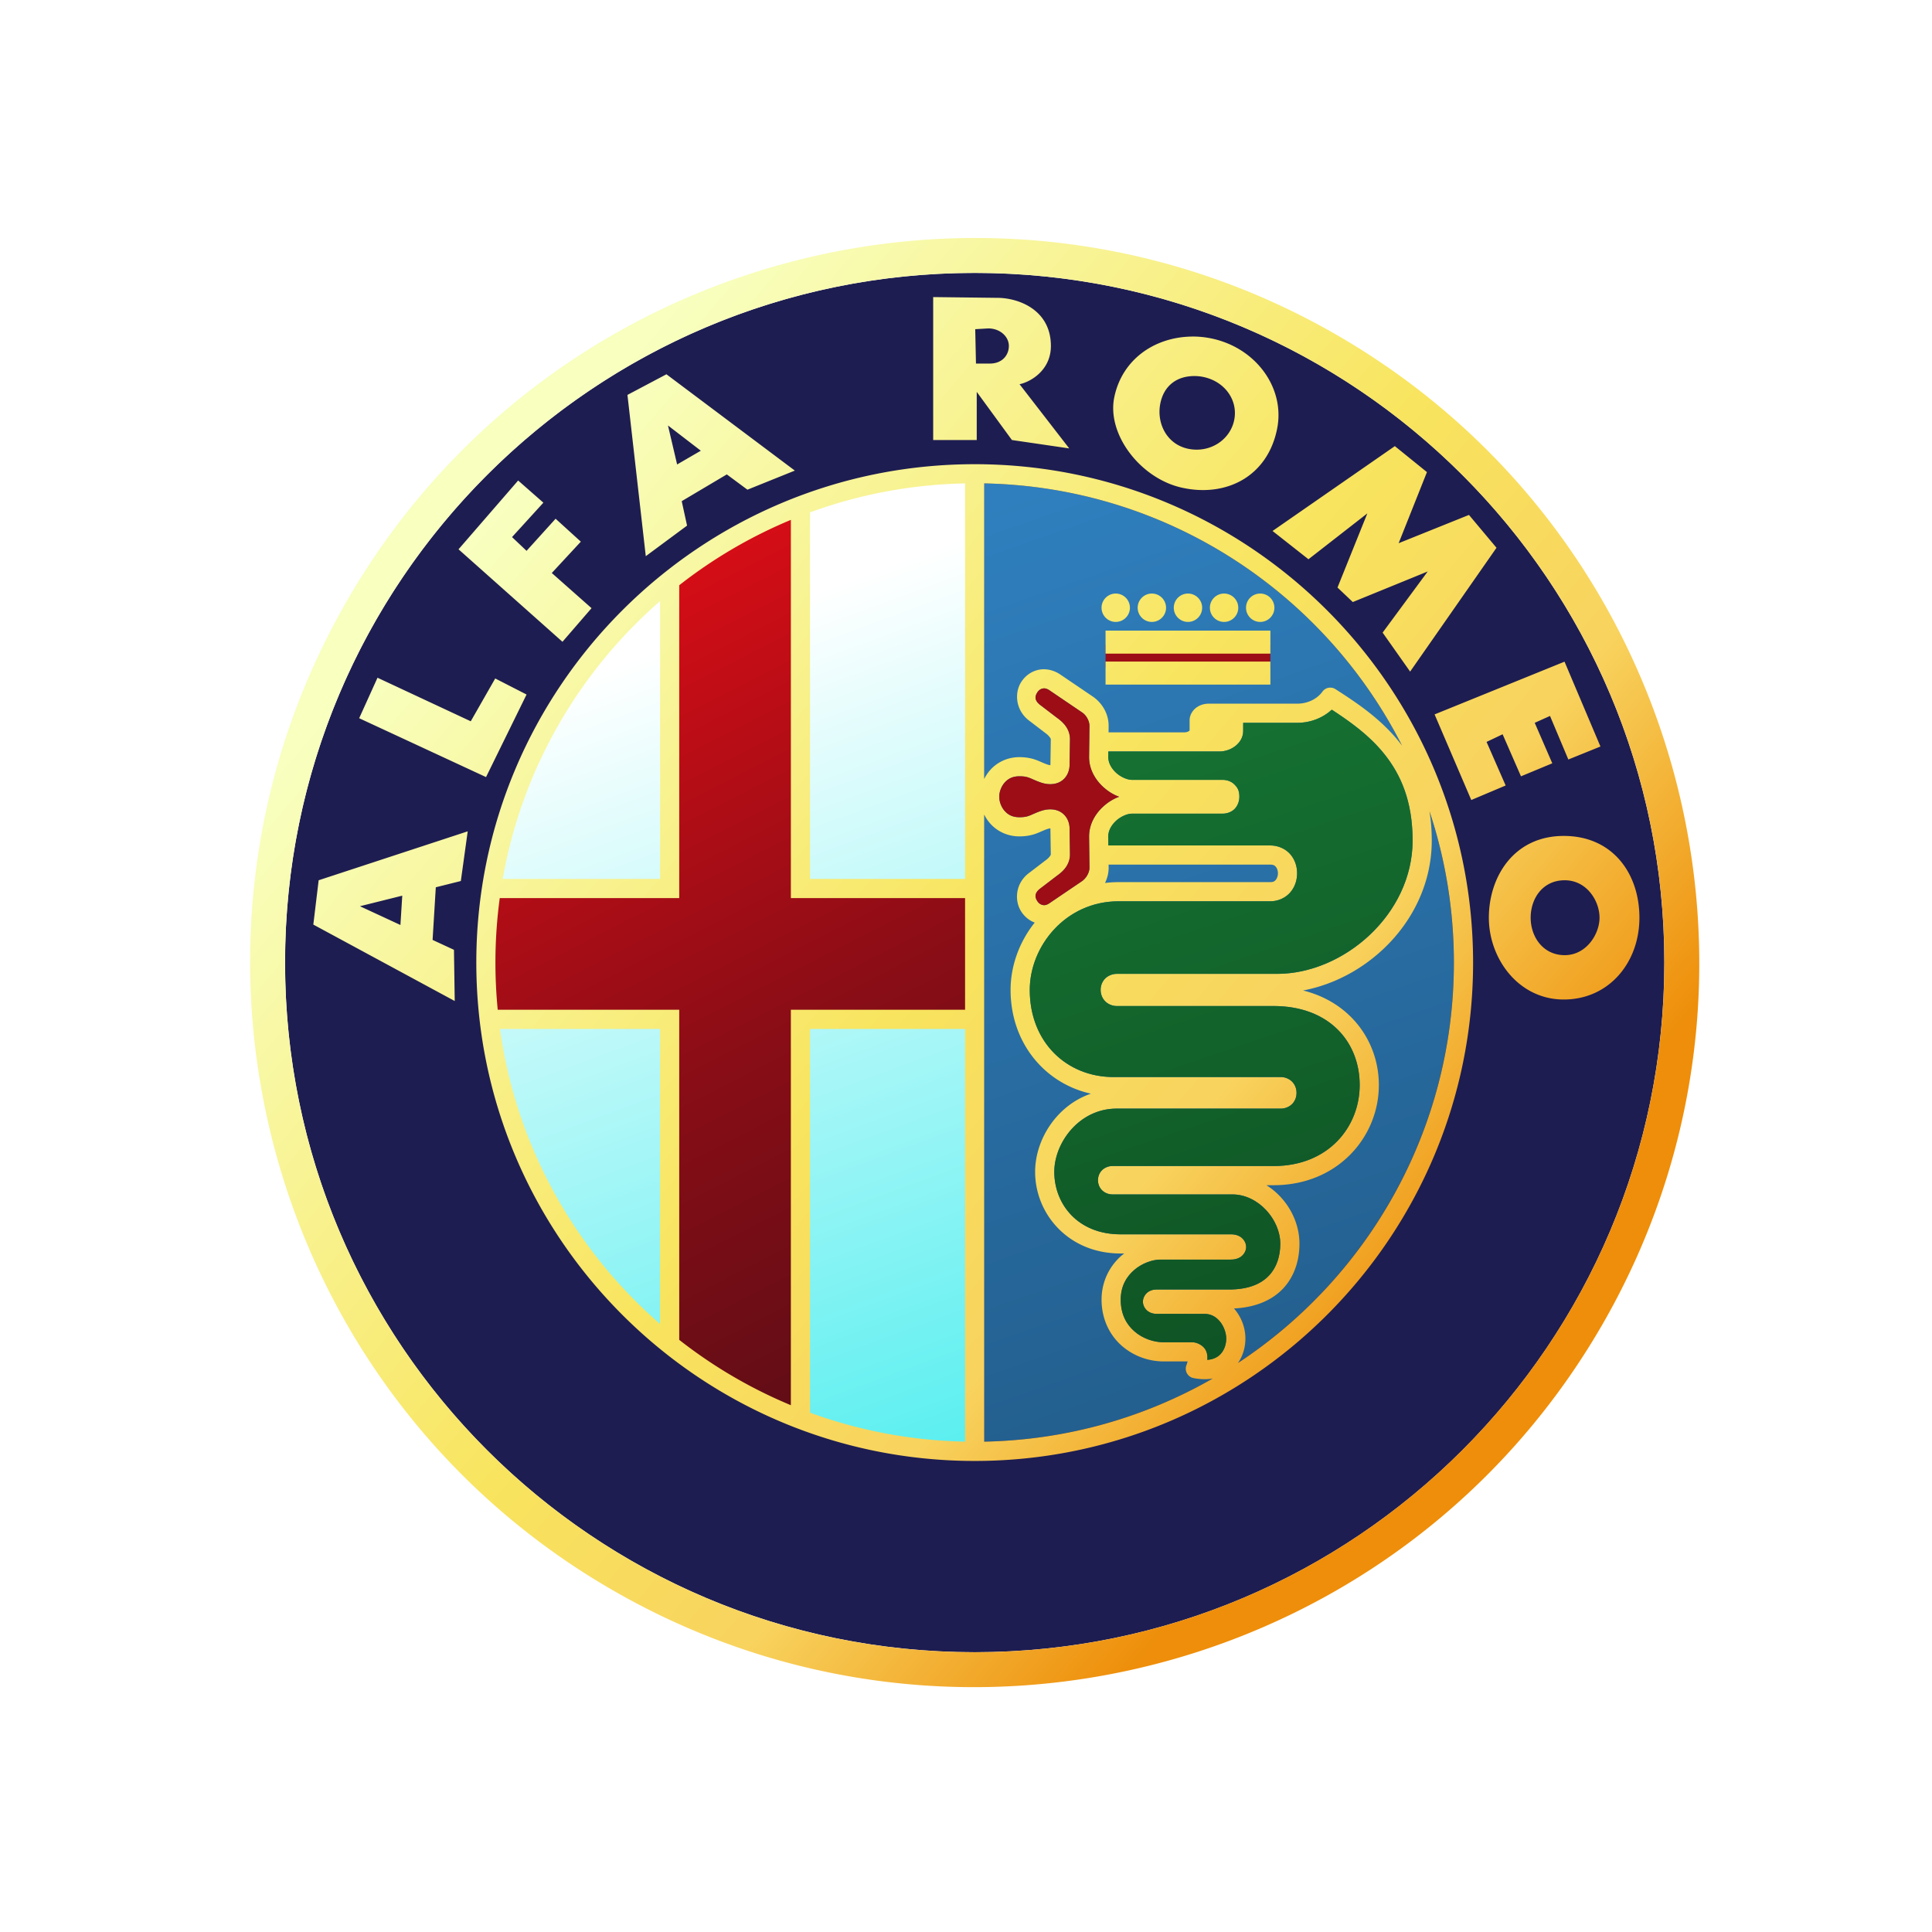
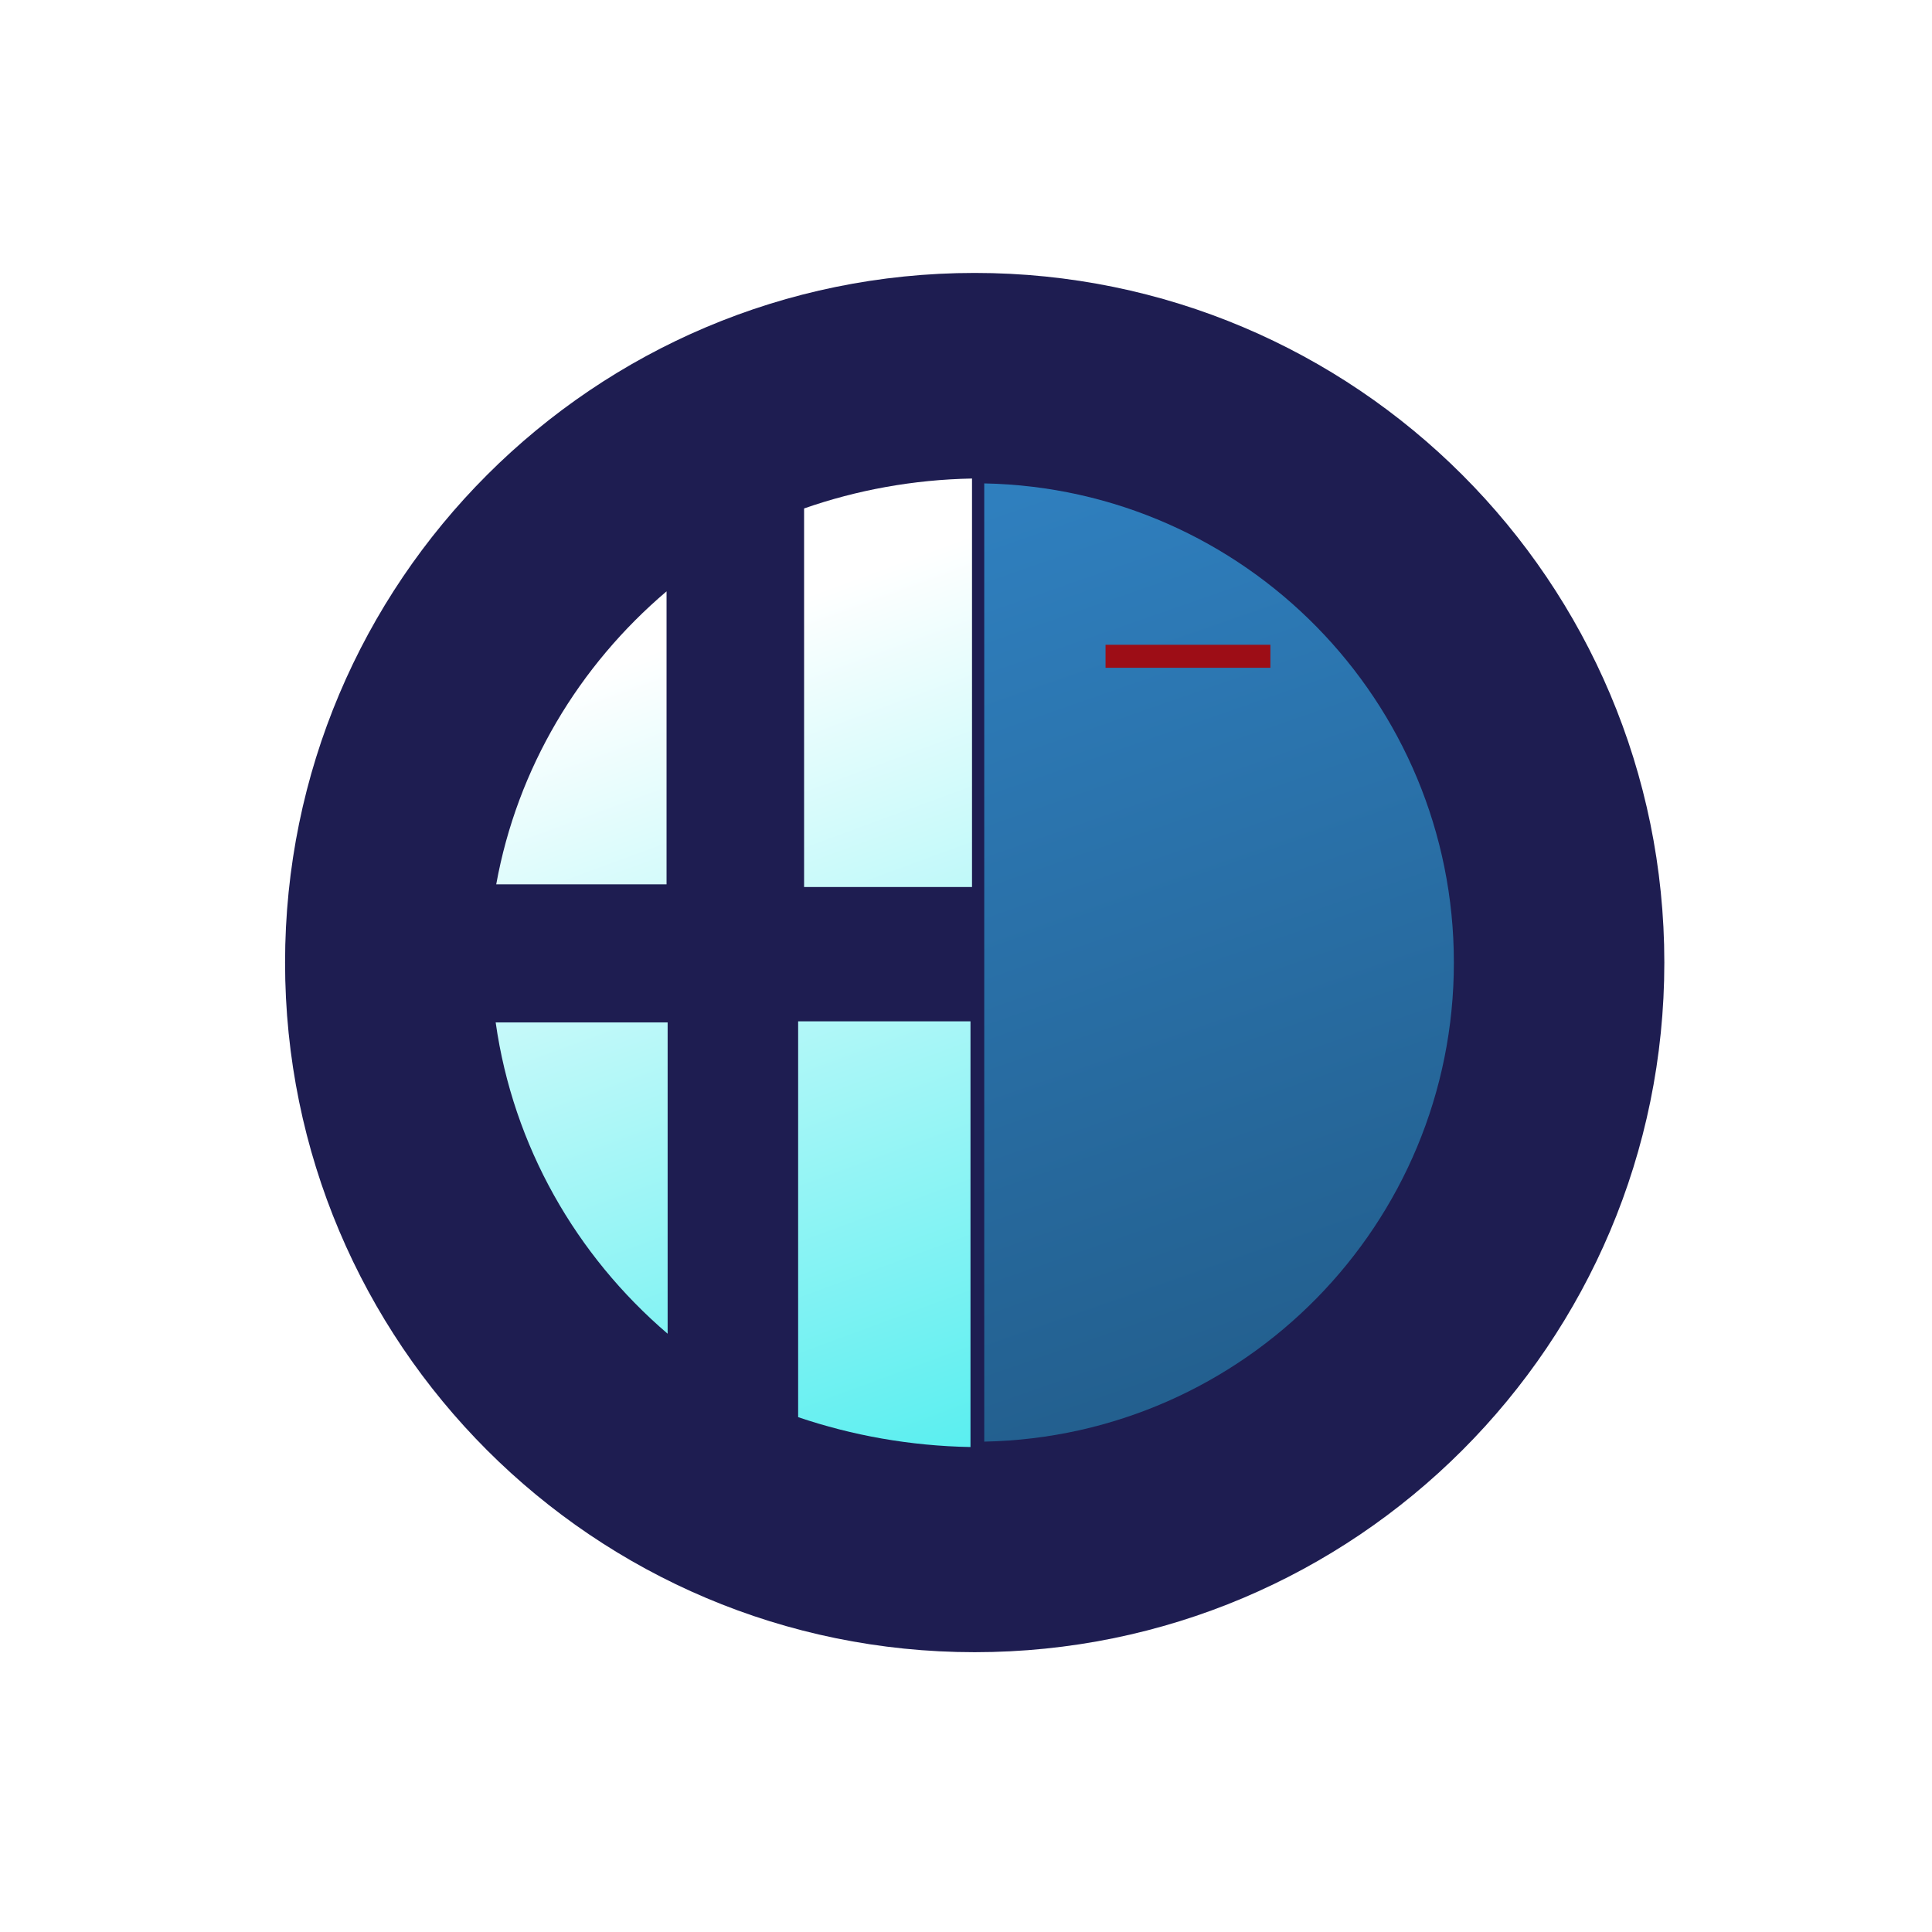
<svg xmlns="http://www.w3.org/2000/svg" xmlns:ns1="http://sodipodi.sourceforge.net/DTD/sodipodi-0.dtd" xmlns:ns2="http://www.inkscape.org/namespaces/inkscape" xmlns:xlink="http://www.w3.org/1999/xlink" id="svg8" version="1.1" viewBox="0 0 317.5 317.5" height="1200" width="1200" ns1:docname="ALFA_ROMEO_01_V1.svg" ns2:version="0.92.4 (5da689c313, 2019-01-14)">
  <ns1:namedview pagecolor="#ffffff" bordercolor="#666666" borderopacity="1" objecttolerance="10" gridtolerance="10" guidetolerance="10" ns2:pageopacity="0" ns2:pageshadow="2" ns2:window-width="2400" ns2:window-height="1220" id="namedview212" showgrid="false" ns2:zoom="0.19666667" ns2:cx="600" ns2:cy="600" ns2:window-x="2391" ns2:window-y="-9" ns2:window-maximized="1" ns2:current-layer="svg8" />
  <defs id="defs2">
    <linearGradient gradientTransform="matrix(1,0,0,-1,2229.395,2495.359)" y2="761.455" x2="-1139.351" y1="1854.046" x1="-1541.705" gradientUnits="userSpaceOnUse" id="a">
      <stop id="stop4" stop-color="#fff" offset="0" />
      <stop id="stop6" stop-color="#53eeef" offset="1" />
    </linearGradient>
    <linearGradient gradientTransform="matrix(1,0,0,-1,2229.395,2495.359)" y2="822.64" x2="-725.409" y1="2029.716" x1="-1146.538" gradientUnits="userSpaceOnUse" id="b">
      <stop id="stop11" stop-color="#2f7fbe" offset="0" />
      <stop id="stop13" stop-color="#225d8b" offset="1" />
    </linearGradient>
    <linearGradient gradientTransform="matrix(1.021,0,0,-1.013,56.414,2670.702)" y2="955.368" x2="1018.803" y1="2020.046" x1="470.073" gradientUnits="userSpaceOnUse" id="c">
      <stop id="stop18" stop-color="#d50d16" offset="0" />
      <stop id="stop20" stop-color="#880d16" offset=".5" />
      <stop id="stop22" stop-color="#520d16" offset="1" />
    </linearGradient>
    <linearGradient gradientTransform="matrix(1,0,0,-1,84.089,2658.85)" y2="1104.791" x2="1553.836" y1="2149.531" x1="330.662" gradientUnits="userSpaceOnUse" id="d">
      <stop id="stop31" stop-color="#f8ffbf" offset="0" />
      <stop id="stop33" stop-color="#f8e45e" offset=".509" />
      <stop id="stop35" stop-color="#f8d35e" offset=".75" />
      <stop id="stop37" stop-color="#ee8e0a" offset="1" />
    </linearGradient>
    <linearGradient gradientTransform="matrix(1,0,0,-1,2229.395,2495.359)" y2="958.794" x2="-685.293" y1="1696.493" x1="-933.389" gradientUnits="userSpaceOnUse" id="e">
      <stop id="stop44" stop-color="#157031" offset="0" />
      <stop id="stop46" stop-color="#0f5324" offset="1" />
    </linearGradient>
    <clipPath id="b-5">
      <use xlink:href="#a-2" overflow="visible" id="use11" style="overflow:visible" x="0" y="0" width="100%" height="100%" />
    </clipPath>
    <linearGradient id="c-6" gradientUnits="userSpaceOnUse" x1="-2310.491" y1="-610.653" x2="-1743.503" y2="-68.654" gradientTransform="matrix(0.495,0,0,0.495,1691.245,655.838)">
      <stop offset="0" stop-color="#8c8c8c" id="stop14" />
      <stop offset=".5" stop-color="#464646" id="stop16" />
      <stop offset=".75" stop-color="#fff" id="stop18-3" />
      <stop offset="1" stop-color="#fff" id="stop20-6" />
    </linearGradient>
    <radialGradient gradientUnits="userSpaceOnUse" gradientTransform="matrix(1,0,0,-1.069,2229.395,715.031)" r="98" cy="525.413" cx="-2079.394" id="d-9">
      <stop id="stop29" stop-color="#e60a47" offset="0" />
      <stop id="stop31-9" stop-color="#7c0626" offset="1" />
    </radialGradient>
    <radialGradient id="e-9" cx="-1672.399" cy="327.422" r="55" gradientTransform="matrix(1.393,0,0,-1.018,2385.16,367.197)" gradientUnits="userSpaceOnUse">
      <stop offset="0" stop-color="#d3d1d2" id="stop50" />
      <stop offset=".5" stop-color="#c9c7c8" id="stop52" />
      <stop offset="1" stop-color="#8d8b8c" id="stop54" />
    </radialGradient>
    <radialGradient id="f" cx="-1672.399" cy="327.422" r="55" gradientTransform="matrix(1.393,0,0,-1.018,2385.16,367.197)" gradientUnits="userSpaceOnUse">
      <stop offset="0" stop-color="#d3d1d2" id="stop59" />
      <stop offset=".5" stop-color="#c9c7c8" id="stop61" />
      <stop offset="1" stop-color="#8d8b8c" id="stop63" />
    </radialGradient>
    <radialGradient id="g" cx="-1672.399" cy="327.422" r="55" gradientTransform="matrix(1.393,0,0,-1.018,2385.16,367.197)" gradientUnits="userSpaceOnUse">
      <stop offset="0" stop-color="#d3d1d2" id="stop68" />
      <stop offset=".5" stop-color="#c9c7c8" id="stop70" />
      <stop offset="1" stop-color="#8d8b8c" id="stop72" />
    </radialGradient>
    <radialGradient id="h" cx="-1672.399" cy="327.423" r="54.998" gradientTransform="matrix(1.393,0,0,-1.018,2385.16,367.197)" gradientUnits="userSpaceOnUse">
      <stop offset="0" stop-color="#d3d1d2" id="stop77" />
      <stop offset=".5" stop-color="#c9c7c8" id="stop79" />
      <stop offset="1" stop-color="#8d8b8c" id="stop81" />
    </radialGradient>
    <path id="a-2" d="m 1094.29,667.165 c 0.101,-1.012 0.221,-1.966 0.332,-2.984 3.268,-32.552 4.767,-23.841 -0.332,2.984 z M 607.449,803.749 c 0,0 25.906,23.892 44.403,41.494 10e-4,0 -24.667,-13.828 -44.403,-41.494 z m -6.894,-317.058 c 14.668,-29.588 29.101,-48.843 29.101,-48.843 0,0 -13.754,20.747 -29.101,48.843 z m 480.497,284.368 -4.821,14.047 43.051,-15.304 -41.651,21.347 42.3,25.102 -46.488,-19.06 7.44,46.485 -15.093,-44.904 -10.939,3.09 c -22.941,34.107 -54.46,51.176 -94.119,70.2 -73.72,35.372 -171.977,25.992 -171.977,25.992 0,0 115.999,-1.476 204.73,-54.071 18.327,-10.862 33.605,-25.925 46.287,-42.948 l -19.15,-1.056 21.949,-2.8 a 219.328,219.328 0 0 0 5.991,-8.89 l -25.481,-14.72 27.49,11.541 a 264.99,264.99 0 0 0 8.052,-13.976 l -10.87,-34.028 12.847,30.285 c 19.042,-36.827 29.072,-75.95 33.69,-100.226 -5.329,50.816 -14.629,87.039 -27.771,114.21 l 0.961,2.256 c 0,0 48.099,-62.868 39.471,-165.977 -8.632,-103.109 -33.3,-139.574 -57.972,-164.722 l -1.228,12.577 c 0,0 -35.763,-106.886 -213.364,-104.366 -177.604,2.518 -191.17,60.35 -191.17,60.35 l -9.866,5.04 c 0,0 -41.931,32.682 -67.832,119.449 -25.903,86.761 -1.235,157.176 -1.235,157.176 0,0 -13.565,-57.84 -3.698,-116.937 5.112,-30.626 23.46,-69.325 39.968,-99.529 -12.117,24.431 -24.402,55.908 -28.867,89.47 -9.872,74.188 -7.403,124.483 4.929,162.202 12.332,37.719 19.735,54.071 19.735,54.071 0,0 -51.798,-60.36 -53.032,-188.613 -1.234,-128.259 107.297,-216.274 155.396,-235.137 48.101,-18.86 199.801,-44.004 291.065,20.117 91.271,64.129 85.101,80.471 114.7,139.578 29.61,59.097 17.272,178.55 -23.428,242.679 z m -21.601,23.52 c -0.099,0.164 -0.189,0.328 -0.29,0.484 l 0.922,-0.116 z m 4.239,-7.57 c -0.519,0.983 -1.038,1.987 -1.569,2.948 l 2.899,1.22 z m -434.034,5.425 c 7.396,12.575 45.629,35.208 45.629,35.208 0,0 -20.969,-12.579 -44.398,-40.241 -23.438,-27.66 8.634,2.516 51.802,31.439 43.164,28.917 103.597,26.401 103.597,26.401 0,0 -19.729,15.091 -94.965,-8.803 l 72.767,31.437 c 0,0 -110.997,-23.891 -143.066,-69.156 -32.073,-45.265 1.229,-18.86 8.634,-6.285 z m 371.255,3.976 c 13.608,-14.132 23.409,-26.608 23.409,-26.608 0,0 -4.01,12.711 -23.409,26.608 z M 579.086,611.364 c 13.566,-133.285 70.302,-189.872 70.302,-189.872 0,0 43.164,-42.749 177.598,-49.034 134.429,-6.286 177.604,46.522 181.306,55.324 3.698,8.802 -17.275,-5.026 -23.44,-2.51 -6.165,2.51 19.738,49.038 19.738,49.038 -13.569,-50.297 7.4,7.543 20.962,1.253 13.569,-6.281 -27.133,-22.631 -13.562,-35.206 13.562,-12.575 41.92,76.702 60.431,116.941 18.499,40.235 12.33,81.73 11.101,108.137 -1.229,26.407 -7.4,37.723 -7.4,37.723 l -3.7,-62.876 c 0,0 2.471,-8.796 -17.27,35.216 l -16.03,42.749 c -11.099,-196.159 -55.507,-270.351 -55.507,-270.351 0,0 -16.03,-49.032 -145.531,-50.293 -129.496,-1.249 -148,32.7 -148,32.7 -41.93,55.324 -66.598,173.52 -60.426,251.475 6.164,77.961 0,99.342 55.496,123.232 55.5,23.887 139.364,26.407 139.364,26.407 100.733,2.832 151.375,-17.074 176.395,-35.005 a 314.522,314.522 0 0 1 -9.895,9.851 c -18.499,17.601 -189.934,54.071 -279.964,18.864 -90.032,-35.208 -96.199,-69.156 -90.032,-172.266 6.169,-103.109 38.235,-188.609 60.434,-221.305 22.199,-32.692 101.134,-42.753 101.134,-42.753 -107.302,2.518 -119.634,59.093 -125.802,69.163 -6.168,10.059 -24.668,30.18 -28.367,13.828 -3.698,-16.344 -36.859,83.609 -30.691,88.641 6.164,5.03 44.257,-50.923 44.257,-50.923 0,0 -13.566,27.668 -27.132,105.625 -13.567,77.957 7.397,116.937 -6.169,119.453 -13.566,2.516 16.871,-115.034 -21.984,-120.262 -11.071,-1.492 -1.884,103.965 3.055,125.34 4.93,21.38 10.301,27.619 10.301,27.619 0,0 -34.537,-22.639 -20.972,-155.923" />
    <clipPath id="clipPath18" clipPathUnits="userSpaceOnUse">
      <path id="path16-5" d="M 0,595.275 H 841.89 V 0 H 0 Z" />
    </clipPath>
  </defs>
  <g style="display:inline" id="g819" transform="translate(145.899,0.089)">
    <rect style="opacity:1;fill:#ffffff;fill-opacity:1;fill-rule:evenodd;stroke:none;stroke-width:5.036;stroke-linejoin:round;stroke-miterlimit:4;stroke-dasharray:none;stroke-opacity:1" id="rect817" width="317.5" height="317.5" x="-145.899" y="-0.089" />
  </g>
  <g style="display:inline" id="layer3">
    <g id="g873" transform="matrix(0.126,0,0,0.126,26.242,24.247)">
      <path style="fill:#1e1d51" d="m 1962.461,1063 c 0,496.76 -402.702,899.462 -899.461,899.462 -496.759,0 -899.461,-402.702 -899.462,-899.462 0,-496.758 402.703,-899.461 899.462,-899.461 496.759,0 899.461,402.703 899.461,899.461 z" id="path2" />
      <path style="fill:url(#a)" d="m 1059.5,431.687 c -76.82,1.445 -150.518,15.117 -219.031,39.031 V 964.5 H 1059.5 Z M 661.094,578.844 C 546.873,675.789 466.326,809.491 438.938,960.969 h 222.156 z m 171.625,560.843 v 516.219 c 70.314,23.873 145.941,37.526 224.781,38.969 v -555.188 z m -394.5,1.407 c 22.77,161.315 105.024,304.004 224.281,406 v -406 z" id="path9" />
      <path style="fill:url(#b)" d="m 1075.437,438.047 c 339.391,6.637 612.531,283.992 612.531,624.969 0,340.978 -273.141,618.18 -612.531,624.812 z" id="path16" />
-       <path style="fill:url(#c)" d="m 824.15,478.56 v 499.938 h 231.926 v 147.58 H 824.15 v 522.677 A 638.749,638.749 0 0 1 675.541,1562.392 V 1126.079 H 433.919 a 635.882,635.882 0 0 1 -3.062,-62.357 634.125,634.125 0 0 1 5.741,-85.223 H 675.54 V 564.956 A 638.843,638.843 0 0 1 824.15,478.56 Z" id="path25" />
      <path style="fill:#fff38d" d="m 664.312,581.609 z m -222.75,549.219 z m 217.219,408.844 z" id="path27" />
      <path style="fill:#9d0d16" d="m 1233.65,648.517 h 215 v 30 h -215 z" id="path29" />
-       <path style="fill:url(#d)" d="M 1065.625,117.969 C 738.421,117.448 419.833,286.979 244.594,590.5 -16.226,1042.254 138.747,1620.587 590.5,1881.406 1042.254,2142.226 1620.587,1987.254 1881.406,1535.5 2142.226,1083.747 1987.254,505.414 1535.5,244.594 1387.269,159.012 1225.423,118.223 1065.625,117.969 Z M 1063,163.531 c 496.503,0 899.469,402.967 899.469,899.469 0,496.503 -402.966,899.469 -899.469,899.469 -496.502,0 -899.469,-402.966 -899.469,-899.469 0,-496.502 402.967,-899.469 899.469,-899.469 z m -54.156,31.5 v 186.438 h 56.812 v -62.812 l 45.875,62.812 74.75,10.938 -64.781,-83.719 c 14.215,-2.954 40.875,-18.048 40.875,-49.844 0,-47.602 -42.865,-62.812 -69.781,-62.812 z m 71.781,40.875 c 15.452,0 26.408,10.474 26.906,21.938 0.499,11.465 -7.432,23.906 -24.906,23.906 h -17.969 l -0.969,-44.844 z m 267.812,10.594 c -1.008,-0.006 -2.028,0.011 -3.031,0.031 -49.013,0.998 -90.455,30.716 -100.375,79.25 -9.879,48.339 34.023,105.539 87.688,117.719 58.225,13.216 112.563,-14.431 124.812,-77.188 10.49,-53.738 -29.007,-106.504 -87.656,-117.688 -7.216,-1.375 -14.382,-2.081 -21.438,-2.124 z m -687.5,49.219 -50.844,26.906 23.907,210.344 53.844,-39.875 -6.969,-31.875 58.812,-34.906 26.906,19.938 61.812,-24.906 z m 688.813,2.312 c 3.456,0.01 6.963,0.326 10.5,1 28.299,5.396 46.262,29.862 41.312,55.812 -4.947,25.951 -30.951,43.615 -59.25,38.219 -28.297,-5.396 -42.26,-32.799 -37.312,-58.75 4.33,-22.706 20.56,-36.347 44.75,-36.281 z m -686.813,64.469 42.844,32.906 -30.906,17.938 z m 948.032,26.937 -159.5,110.656 46.844,36.875 76.781,-59.812 -38.906,96.688 19.938,18.938 97.719,-39.875 -58.812,79.75 35.875,50.844 112.654,-161.501 -35.906,-42.844 -91.719,36.875 36.906,-92.719 z M 1063,413 c -358.663,0 -650.031,291.368 -650.031,650.031 0,358.664 291.368,650 650.031,650 358.664,0 650.031,-291.336 650.031,-650 C 1713.031,704.368 1421.664,413 1063,413 Z M 467.531,434.281 389.781,524 525.343,644.625 563.249,600.781 511.405,554.906 549.28,514.031 516.374,484.125 478.5,526 459.562,508.062 500.437,463.187 Z m 582.906,3.781 V 953.937 H 848.219 V 475.844 c 63.256,-23.156 131.291,-36.382 202.218,-37.782 z m 25,0 c 238.025,4.654 443.453,142.473 544.938,342 a 189.821,189.821 0 0 0 -4,-5.156 c -24.865,-30.887 -56.19,-51.372 -82.875,-68.531 a 12.508,12.508 0 0 0 -7.125,-1.969 12.501,12.501 0 0 0 -9.781,5.188 c -6.21,8.6 -17.934,15.75 -33.219,15.75 h -115.156 c -5.778,0 -11.266,1.574 -16,5 -4.733,3.427 -8.938,9.557 -8.938,16.812 v 13.125 c -0.058,0.076 -0.162,0.278 -0.656,0.656 -1.127,0.865 -3.341,1.781 -5.812,1.781 h -99.219 l 0.094,-8.281 v -0.156 c 0,-15.105 -7.703,-28.828 -19.594,-37.5 l -0.188,-0.156 -0.156,-0.094 -43.375,-29.406 -0.062,-0.062 -0.062,-0.031 c -6.905,-4.559 -14.623,-6.719 -21.906,-6.562 a 32.858,32.858 0 0 0 -7.094,0.938 c -9.15,2.242 -16.596,8.022 -21.406,15.406 -9.62,14.77 -7.411,38.114 11.094,51.344 l 20.344,15.562 0.156,0.125 0.156,0.094 c 4.281,3.063 6.656,6.763 6.656,7.781 l -0.5,32.969 v 0.188 c 0,0.402 -0.06,0.501 -0.094,0.656 -0.57,-0.002 -1.664,-0.129 -3.938,-0.875 -4.811,-1.577 -8.462,-3.609 -14.125,-5.75 -5.662,-2.14 -12.944,-3.844 -22.312,-3.844 -16.492,0 -30.043,7.444 -38.531,17.344 a 53.774,53.774 0 0 0 -7.312,11.031 V 438.062 Z m -252.218,47.563 v 493.312 h 227.219 v 145.625 H 823.219 v 515.75 A 624.722,624.722 0 0 1 677.625,1555.093 V 1124.562 H 440.906 a 632.245,632.245 0 0 1 -3,-61.531 630.21,630.21 0 0 1 5.625,-84.094 H 677.625 V 570.875 a 624.812,624.812 0 0 1 145.594,-85.25 z m 423.718,96.094 c -10.212,0 -18.5,8.288 -18.5,18.5 0,10.213 8.289,18.5 18.5,18.5 10.213,0 18.5,-8.287 18.5,-18.5 0,-10.212 -8.287,-18.5 -18.5,-18.5 z m 47.125,0 c -10.212,0 -18.5,8.288 -18.5,18.5 0,10.213 8.288,18.5 18.5,18.5 10.213,0 18.5,-8.287 18.5,-18.5 0,-10.212 -8.287,-18.5 -18.5,-18.5 z m 47.094,0 c -10.211,0 -18.5,8.288 -18.5,18.5 0,10.213 8.289,18.5 18.5,18.5 10.213,0 18.5,-8.287 18.5,-18.5 0,-10.212 -8.287,-18.5 -18.5,-18.5 z m 47.094,0 c -10.212,0 -18.5,8.288 -18.5,18.5 0,10.213 8.289,18.5 18.5,18.5 10.213,0 18.5,-8.287 18.5,-18.5 0,-10.212 -8.287,-18.5 -18.5,-18.5 z m 47.125,0 c -10.212,0 -18.5,8.288 -18.5,18.5 0,10.213 8.288,18.5 18.5,18.5 10.213,0 18.5,-8.287 18.5,-18.5 0,-10.212 -8.287,-18.5 -18.5,-18.5 z m -782.75,9.843 V 953.937 H 447.406 C 472.709,810.284 547.103,683.5 652.625,591.562 Z m 581.031,38.5 v 30 h 215 v -30 z m 0,40.375 v 30 h 215 v -30 z m 598.625,0.125 -169.469,68.781 47.844,111.657 44.844,-18.938 -24.906,-56.844 20.938,-9.969 23.938,54.844 40.844,-16.969 -22.906,-52.812 19.938,-8.969 23.906,56.812 41.875,-16.938 z M 284.094,691.5 260.188,744.312 425.657,821.093 478.5,713.406 437.625,692.468 405.719,748.312 Z m 868.968,13.906 c 1.973,-0.114 4.273,0.401 7.406,2.469 l 43.25,29.344 c 5.391,3.931 8.969,11.199 8.969,17.062 l -0.5,40.531 v 0.156 c 0,15.963 8.074,29.565 18.5,39.062 6.148,5.6 13.188,10.019 20.719,12.719 -7.531,2.701 -14.57,7.119 -20.719,12.719 -10.426,9.498 -18.5,23.101 -18.5,39.062 v 0.156 l 0.5,40.688 c 0,5.864 -3.953,13.227 -9.344,17.156 l -43,29.156 c -4.177,2.758 -6.734,2.719 -9.156,2.125 -2.42,-0.593 -4.797,-2.312 -6.406,-4.781 -3.217,-4.938 -4.617,-10.691 4.688,-17.344 l 0.156,-0.125 0.156,-0.125 20.688,-15.781 c 6.997,-5.006 16.781,-13.418 16.781,-27.875 v -0.188 l -0.5,-33.156 c 0,-7.073 -2.541,-15.06 -9.688,-20.469 -7.146,-5.408 -17.355,-6.077 -27.125,-2.875 -6.976,2.287 -11.534,4.745 -15.188,6.125 -3.652,1.381 -6.746,2.219 -13.469,2.219 -9.42,0 -15.205,-3.542 -19.562,-8.625 -4.357,-5.082 -6.594,-12.162 -6.594,-16.812 v -2.5 c 0,-4.649 2.236,-11.729 6.594,-16.812 4.357,-5.082 10.143,-8.625 19.562,-8.625 6.723,0 9.816,0.839 13.469,2.219 3.653,1.381 8.212,3.839 15.188,6.125 9.77,3.203 19.979,2.534 27.125,-2.875 7.146,-5.408 9.688,-13.582 9.688,-20.656 l 0.5,-32.969 v -0.188 c 0,-14.456 -10.097,-23.087 -17.094,-28.094 l -20.375,-15.562 -0.156,-0.125 -0.156,-0.125 c -9.304,-6.651 -7.904,-12.405 -4.688,-17.344 1.609,-2.469 3.986,-4.188 6.406,-4.781 a 10.51,10.51 0 0 1 1.875,-0.281 z m 375.688,27.781 c 23.928,15.639 48.744,33.294 68.156,57.406 21.79,27.066 37.219,61.887 37.219,113.219 0,96.442 -90.062,173.906 -176.688,173.906 h -209.344 c -5.949,0 -12.033,2.726 -15.719,6.938 -3.685,4.213 -5.164,9.297 -5.125,14.156 0.04,4.861 1.605,9.828 5.25,13.969 3.645,4.142 9.635,6.906 15.594,6.906 h 204.375 c 73.48,0 112.656,47.293 112.656,103.125 0,54.41 -40.692,105.562 -112.156,105.562 h -210.594 c -5.104,0 -10.527,2.313 -13.875,6.031 -3.347,3.719 -4.745,8.24 -4.719,12.562 0.027,4.323 1.436,8.772 4.75,12.438 3.315,3.666 8.722,6 13.844,6 h 156.75 c 33.739,0 62.438,32.879 62.438,64.281 0,15.924 -4.525,30.625 -14.531,41.312 -10.005,10.688 -25.99,18.438 -52.875,18.438 h -94 c -3.746,0 -7.687,0.82 -11.312,3.438 -3.625,2.618 -6.59,7.619 -6.438,12.812 0.154,5.194 3.145,9.647 6.625,12.125 3.48,2.479 7.366,3.375 11.125,3.375 h 62.344 c 8.795,0 15.299,3.847 20.438,10.094 5.139,6.248 8.125,15.003 8.125,22 0,8.715 -3.219,16.77 -8.906,21.812 -3.688,3.271 -8.787,5.543 -15.781,6.094 0.344,-3.602 0.403,-7.681 -2,-12.562 -2.851,-5.792 -10.803,-10.406 -17.562,-10.406 h -37.406 c -13.027,0 -27.406,-4.912 -38.031,-14.188 -10.624,-9.274 -17.906,-22.419 -17.906,-41.344 0,-17.4 7.274,-29.808 17.594,-38.719 10.32,-8.91 24.027,-13.562 34.125,-13.562 h 91.938 c 4.151,0 8.195,-0.716 12.062,-3.062 3.868,-2.346 7.85,-7.289 7.844,-13.438 -0.01,-6.147 -4.012,-11.094 -7.875,-13.438 -3.863,-2.343 -7.881,-3.031 -12.031,-3.031 h -144.031 c -55.418,0 -86.281,-39.217 -86.281,-81.5 0,-37.723 32.309,-82.438 81.281,-82.438 h 214.344 c 5.835,0 11.838,-2.722 15.406,-6.875 3.569,-4.152 4.972,-9.095 4.938,-13.812 -0.033,-4.717 -1.498,-9.568 -5.031,-13.656 -3.532,-4.088 -9.464,-6.844 -15.312,-6.844 H 1244.13 c -61.029,0 -109.312,-45.255 -109.312,-113.594 0,-57.084 46.709,-115.625 115.781,-115.625 h 197.875 c 10.79,0 20.472,-4.854 26.406,-11.938 5.936,-7.083 8.58,-15.812 8.625,-24.406 0.046,-8.594 -2.518,-17.398 -8.469,-24.531 -5.951,-7.132 -15.703,-11.969 -26.562,-11.969 h -211.125 l -0.156,-11.844 c 0,-7.31 3.973,-14.664 10.344,-20.469 6.373,-5.804 14.943,-9.125 20.188,-9.125 h 118.312 c 4.578,0 9.109,-1.058 13.562,-4.125 4.453,-3.066 8.594,-9.68 8.594,-17.938 0,-8.506 -2.531,-12.807 -8.594,-17.938 -4.453,-3.066 -8.984,-4.125 -13.562,-4.125 h -118.312 c -5.244,0 -13.815,-3.32 -20.188,-9.125 -6.371,-5.804 -10.344,-13.283 -10.344,-20.594 l 0.094,-7.25 h 144.406 c 7.994,0 15.287,-2.562 21.031,-6.969 5.744,-4.405 10.438,-11.164 10.438,-19.688 v -10.719 h 70.219 c 18.211,0.005 34.039,-6.784 45.369,-17.152 z m 127.406,132.438 c 20.641,62.053 31.812,128.434 31.812,197.406 0,218.333 -111.963,410.503 -281.625,522.25 6.624,-9.422 9.719,-20.783 9.719,-32 0,-13.363 -4.797,-26.914 -13.812,-37.875 -0.356,-0.434 -0.783,-0.824 -1.156,-1.25 28.438,-1.373 50.084,-10.995 64.188,-26.062 15.245,-16.284 21.281,-37.686 21.281,-58.406 0,-30.61 -17.137,-60.066 -43.094,-76.312 h 9.5 c 83.751,0 137.156,-63.267 137.156,-130.562 0,-57.056 -37.112,-108.172 -98.844,-123.406 88.633,-16.649 167.844,-96.405 167.844,-195.594 0,-13.579 -1.053,-26.28 -2.969,-38.189 z m -580.719,4.437 a 53.734,53.734 0 0 0 7.312,11.031 c 8.488,9.9 22.039,17.344 38.531,17.344 9.368,0 16.65,-1.703 22.312,-3.844 5.663,-2.14 9.314,-4.172 14.125,-5.75 2.273,-0.745 3.367,-0.872 3.938,-0.875 0.034,0.157 0.094,0.268 0.094,0.656 v 0.188 l 0.5,33.156 c 0,1.02 -2.375,4.531 -6.656,7.594 l -0.156,0.094 -0.156,0.125 -20.656,15.812 c -18.505,13.23 -20.401,36.325 -10.781,51.094 4.094,6.283 10.103,11.388 17.438,14.157 -20.022,25.069 -31.469,56.391 -31.469,87.874 0,69.439 45.03,122.078 104.75,135.281 -44.729,15.284 -72.75,59.965 -72.75,101.938 0,55.033 43.587,106.5 111.281,106.5 H 1258 c -1.097,0.856 -2.216,1.675 -3.281,2.594 -14.999,12.952 -26.25,32.925 -26.25,57.656 0,25.707 10.87,46.599 26.438,60.188 15.568,13.59 35.399,20.344 54.5,20.344 h 31.312 c -0.646,2.283 -1.375,4.406 -1.375,4.406 a 12.507,12.507 0 0 0 9,17.312 c 8.948,1.772 17.402,1.895 25.062,0.594 -88.092,50.51 -189.656,80.196 -297.969,82.312 z m -673.687,21.782 -194.406,63.812 -6.969,57.813 184.438,99.687 -1,-66.781 -27.875,-12.906 4.188,-68.656 32.656,-8.156 z m 1429.531,6 c -65.069,0 -97.688,53.323 -97.688,106.656 0,53.334 38.588,106.688 97.688,106.688 59.074,10e-4 98.688,-48.369 98.688,-106.688 0,-57.321 -34.615,-106.656 -98.688,-106.656 z m -593.656,37.406 h 210.844 c 4.271,0 5.84,1.16 7.375,3 1.535,1.841 2.674,5.007 2.656,8.375 -0.018,3.369 -1.198,6.58 -2.781,8.469 -1.582,1.889 -3.16,3 -7.25,3 h -197.875 c -6.025,0 -11.91,0.386 -17.656,1.094 3.033,-6.103 4.75,-12.875 4.75,-19.969 v -0.156 z m 594.906,20.406 c 28.682,0 45.406,26.783 45.406,48.844 0,21.562 -17.342,48.844 -45.406,48.844 -28.075,0 -44.406,-23.672 -44.406,-48.844 0,-25.171 15.725,-48.844 44.406,-48.844 z M 316.375,975.75 314,1014 261.188,989.531 Z m 127.469,173.812 h 208.781 v 384.844 C 541.613,1437.722 465.039,1302.475 443.844,1149.562 Z m 404.375,0 h 202.219 v 538.281 c -70.928,-1.398 -138.961,-14.636 -202.219,-37.781 z" id="path40" />
-       <path style="fill:#9d0d16" d="m 1153.062,705.406 c 1.973,-0.114 4.273,0.401 7.406,2.469 l 43.25,29.344 c 5.391,3.931 8.969,11.199 8.969,17.062 l -0.5,40.531 v 0.156 c 0,15.963 8.074,29.565 18.5,39.062 6.148,5.6 13.188,10.019 20.719,12.719 -7.531,2.701 -14.57,7.119 -20.719,12.719 -10.426,9.498 -18.5,23.101 -18.5,39.062 v 0.156 l 0.5,40.688 c 0,5.864 -3.953,13.227 -9.344,17.156 l -43,29.156 c -4.177,2.758 -6.734,2.719 -9.156,2.125 -2.42,-0.593 -4.797,-2.312 -6.406,-4.781 -3.217,-4.938 -4.617,-10.691 4.688,-17.344 l 0.156,-0.125 0.156,-0.125 20.688,-15.781 c 6.997,-5.006 16.781,-13.418 16.781,-27.875 v -0.188 l -0.5,-33.156 c 0,-7.073 -2.541,-15.06 -9.688,-20.469 -7.146,-5.408 -17.355,-6.077 -27.125,-2.875 -6.976,2.287 -11.534,4.745 -15.188,6.125 -3.652,1.381 -6.746,2.219 -13.469,2.219 -9.42,0 -15.205,-3.542 -19.562,-8.625 -4.357,-5.082 -6.594,-12.162 -6.594,-16.812 v -2.5 c 0,-4.649 2.236,-11.729 6.594,-16.812 4.357,-5.082 10.143,-8.625 19.562,-8.625 6.723,0 9.816,0.839 13.469,2.219 3.653,1.381 8.212,3.839 15.188,6.125 9.77,3.203 19.979,2.534 27.125,-2.875 7.146,-5.408 9.688,-13.582 9.688,-20.656 l 0.5,-32.969 v -0.188 c 0,-14.456 -10.097,-23.087 -17.094,-28.094 l -20.375,-15.562 -0.156,-0.125 -0.156,-0.125 c -9.304,-6.651 -7.904,-12.405 -4.688,-17.344 1.609,-2.469 3.986,-4.188 6.406,-4.781 a 10.51,10.51 0 0 1 1.875,-0.281 z" id="path42" />
-       <path style="fill:url(#e)" d="m 1528.75,733.187 c 23.928,15.639 48.744,33.294 68.156,57.406 21.79,27.066 37.219,61.887 37.219,113.219 0,96.442 -90.062,173.906 -176.688,173.906 h -209.344 c -5.949,0 -12.033,2.726 -15.719,6.938 -3.685,4.213 -5.164,9.297 -5.125,14.156 0.04,4.861 1.605,9.828 5.25,13.969 3.645,4.142 9.635,6.906 15.594,6.906 h 204.375 c 73.48,0 112.656,47.293 112.656,103.125 0,54.41 -40.692,105.562 -112.156,105.562 h -210.594 c -5.104,0 -10.527,2.313 -13.875,6.031 -3.347,3.719 -4.745,8.24 -4.719,12.562 0.027,4.323 1.436,8.772 4.75,12.438 3.315,3.666 8.722,6 13.844,6 h 156.75 c 33.739,0 62.438,32.879 62.438,64.281 0,15.924 -4.525,30.625 -14.531,41.312 -10.005,10.688 -25.99,18.438 -52.875,18.438 h -94 c -3.746,0 -7.687,0.82 -11.312,3.438 -3.625,2.618 -6.59,7.619 -6.438,12.812 0.154,5.194 3.145,9.647 6.625,12.125 3.48,2.479 7.366,3.375 11.125,3.375 h 62.344 c 8.795,0 15.299,3.847 20.438,10.094 5.139,6.248 8.125,15.003 8.125,22 0,8.715 -3.219,16.77 -8.906,21.812 -3.688,3.271 -8.787,5.543 -15.781,6.094 0.344,-3.602 0.403,-7.681 -2,-12.562 -2.851,-5.792 -10.803,-10.406 -17.562,-10.406 h -37.406 c -13.027,0 -27.406,-4.912 -38.031,-14.188 -10.624,-9.274 -17.906,-22.419 -17.906,-41.344 0,-17.4 7.274,-29.808 17.594,-38.719 10.32,-8.91 24.027,-13.562 34.125,-13.562 h 91.938 c 4.151,0 8.195,-0.716 12.062,-3.062 3.868,-2.346 7.85,-7.289 7.844,-13.438 -0.01,-6.147 -4.012,-11.094 -7.875,-13.438 -3.863,-2.343 -7.881,-3.031 -12.031,-3.031 h -144.031 c -55.418,0 -86.281,-39.217 -86.281,-81.5 0,-37.723 32.309,-82.438 81.281,-82.438 h 214.344 c 5.835,0 11.838,-2.722 15.406,-6.875 3.569,-4.152 4.972,-9.095 4.938,-13.812 -0.033,-4.717 -1.498,-9.568 -5.031,-13.656 -3.532,-4.088 -9.464,-6.844 -15.312,-6.844 H 1244.13 c -61.029,0 -109.312,-45.255 -109.312,-113.594 0,-57.084 46.709,-115.625 115.781,-115.625 h 197.875 c 10.79,0 20.472,-4.854 26.406,-11.938 5.936,-7.083 8.58,-15.812 8.625,-24.406 0.046,-8.594 -2.518,-17.398 -8.469,-24.531 -5.951,-7.132 -15.703,-11.969 -26.562,-11.969 h -211.125 l -0.156,-11.844 c 0,-7.31 3.973,-14.664 10.344,-20.469 6.373,-5.804 14.943,-9.125 20.188,-9.125 h 118.312 c 4.578,0 9.109,-1.058 13.562,-4.125 4.453,-3.066 8.594,-9.68 8.594,-17.938 0,-8.506 -2.531,-12.807 -8.594,-17.938 -4.453,-3.066 -8.984,-4.125 -13.562,-4.125 h -118.312 c -5.244,0 -13.815,-3.32 -20.188,-9.125 -6.371,-5.804 -10.344,-13.283 -10.344,-20.594 l 0.094,-7.25 h 144.406 c 7.994,0 15.287,-2.562 21.031,-6.969 5.744,-4.405 10.438,-11.164 10.438,-19.688 v -10.719 h 70.219 c 18.211,0.005 34.039,-6.784 45.369,-17.152 z" id="path49" />
    </g>
  </g>
</svg>